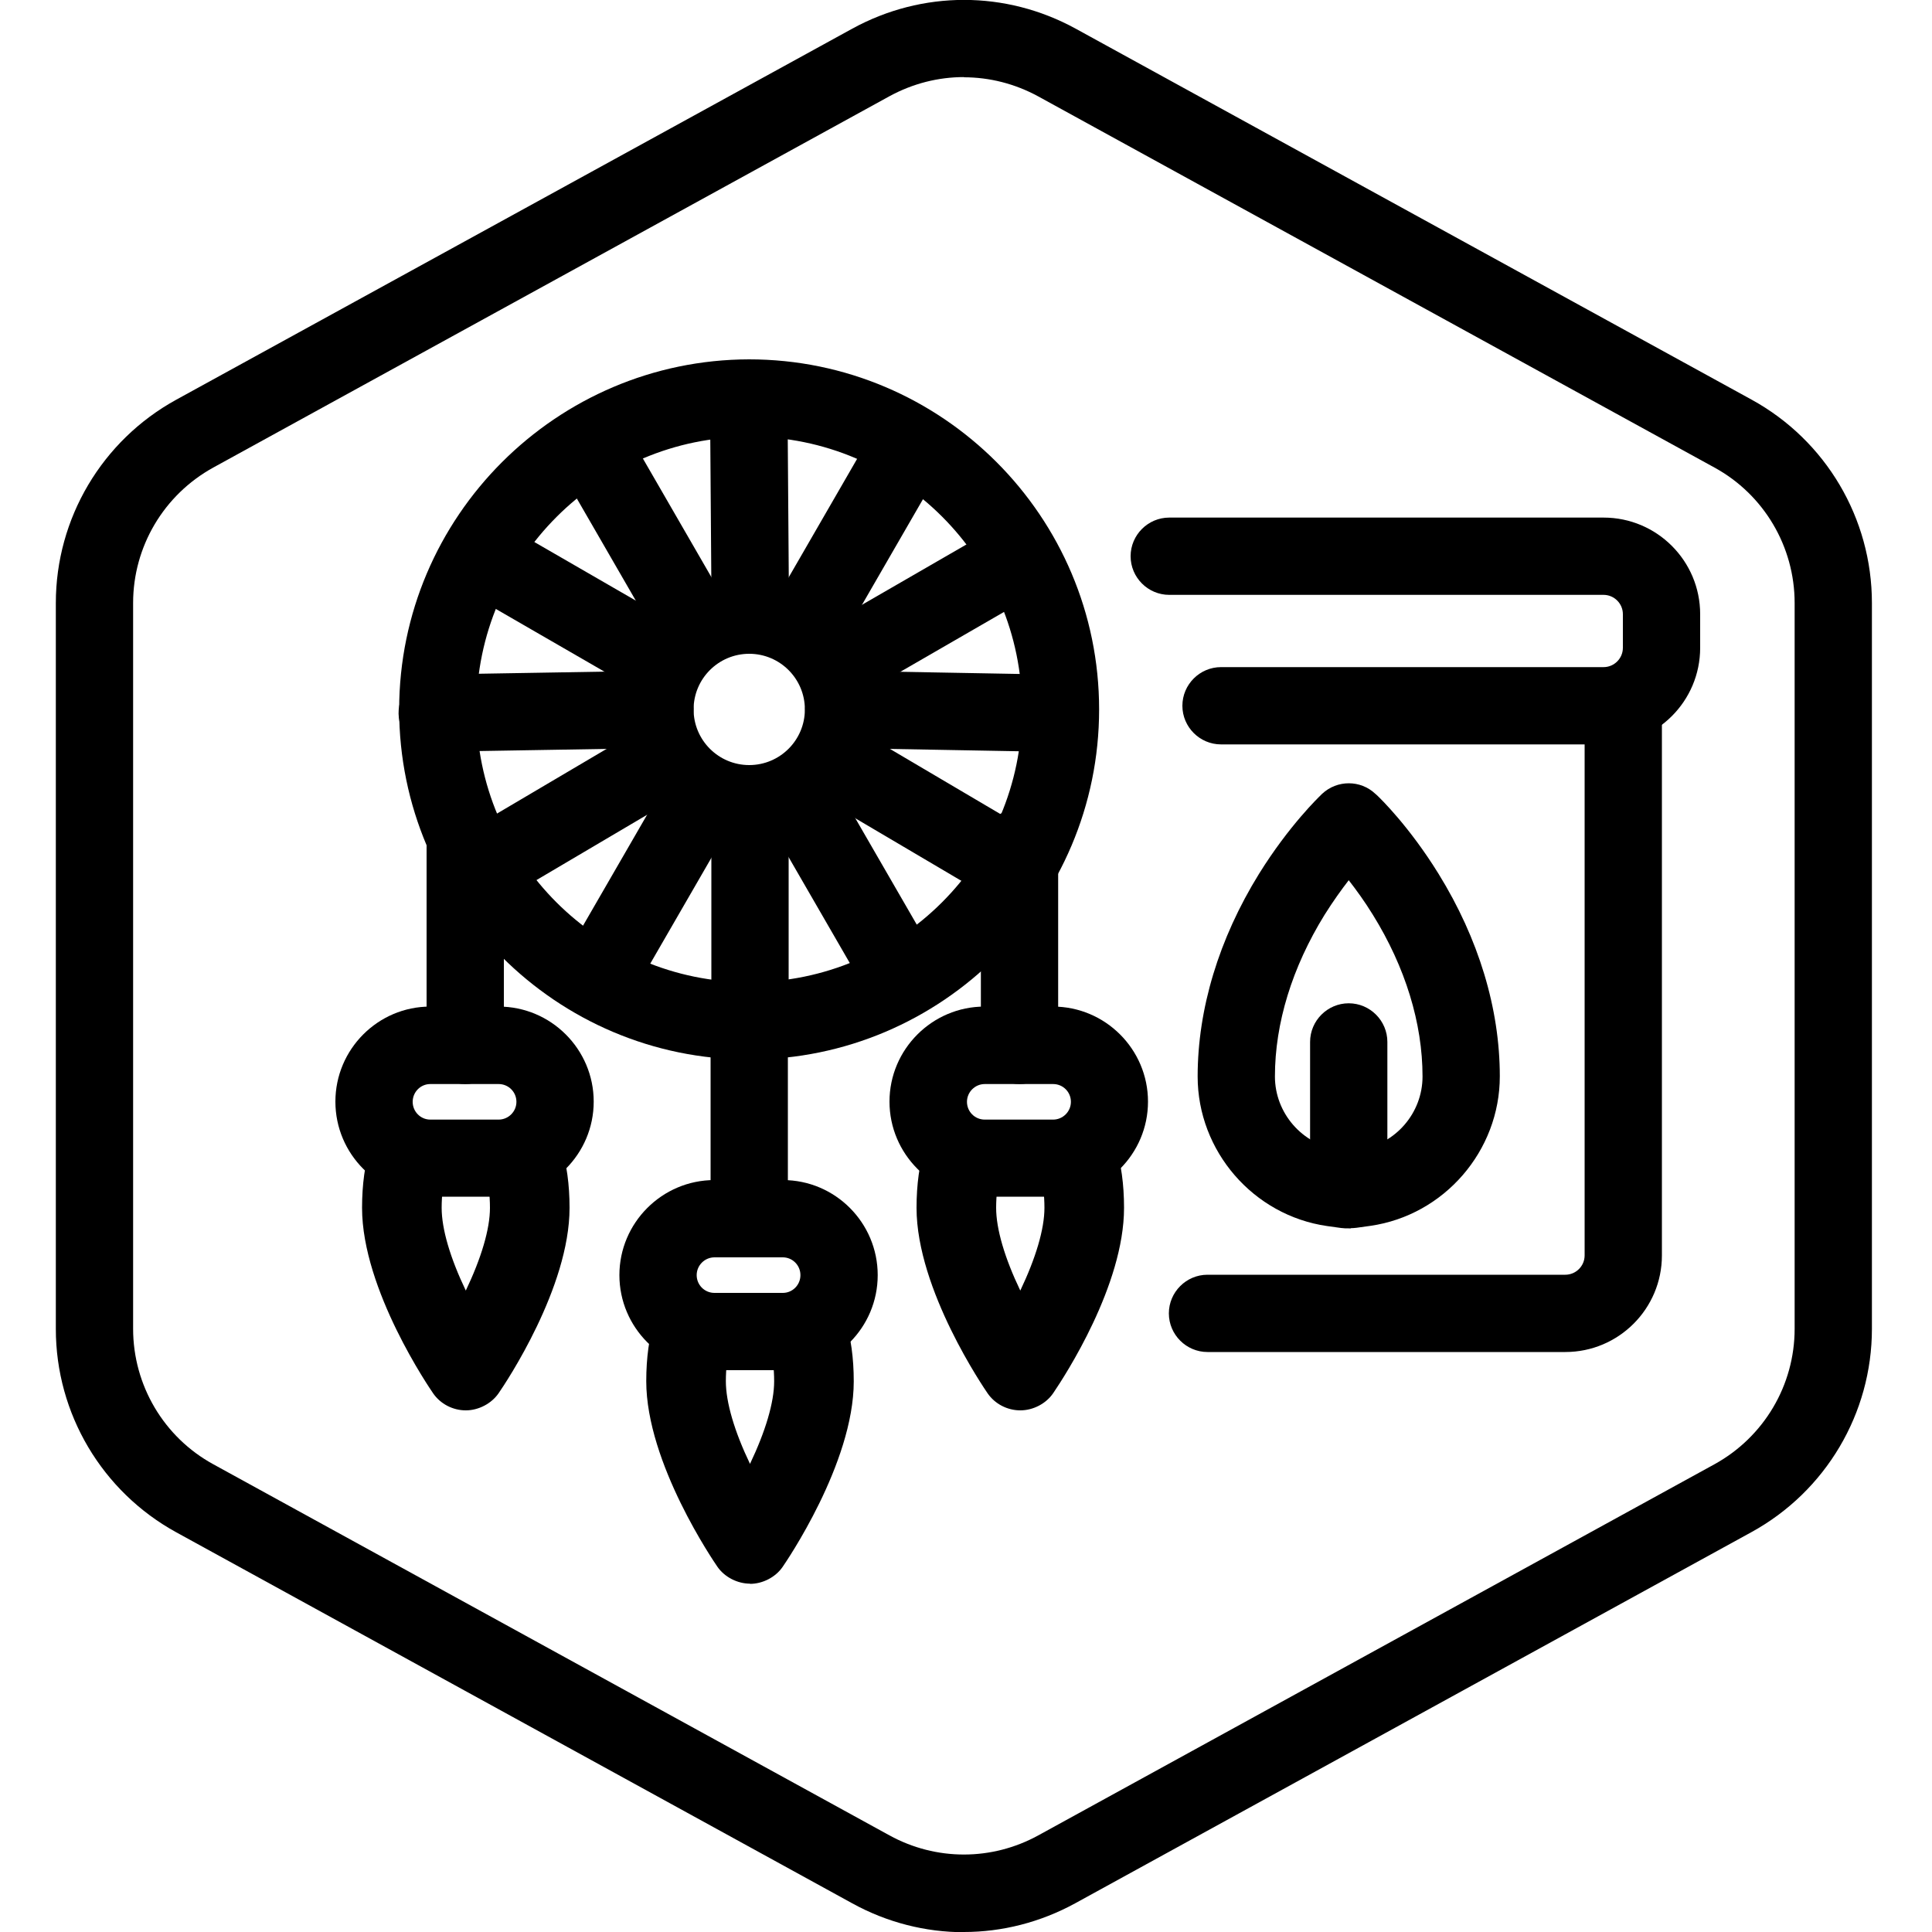
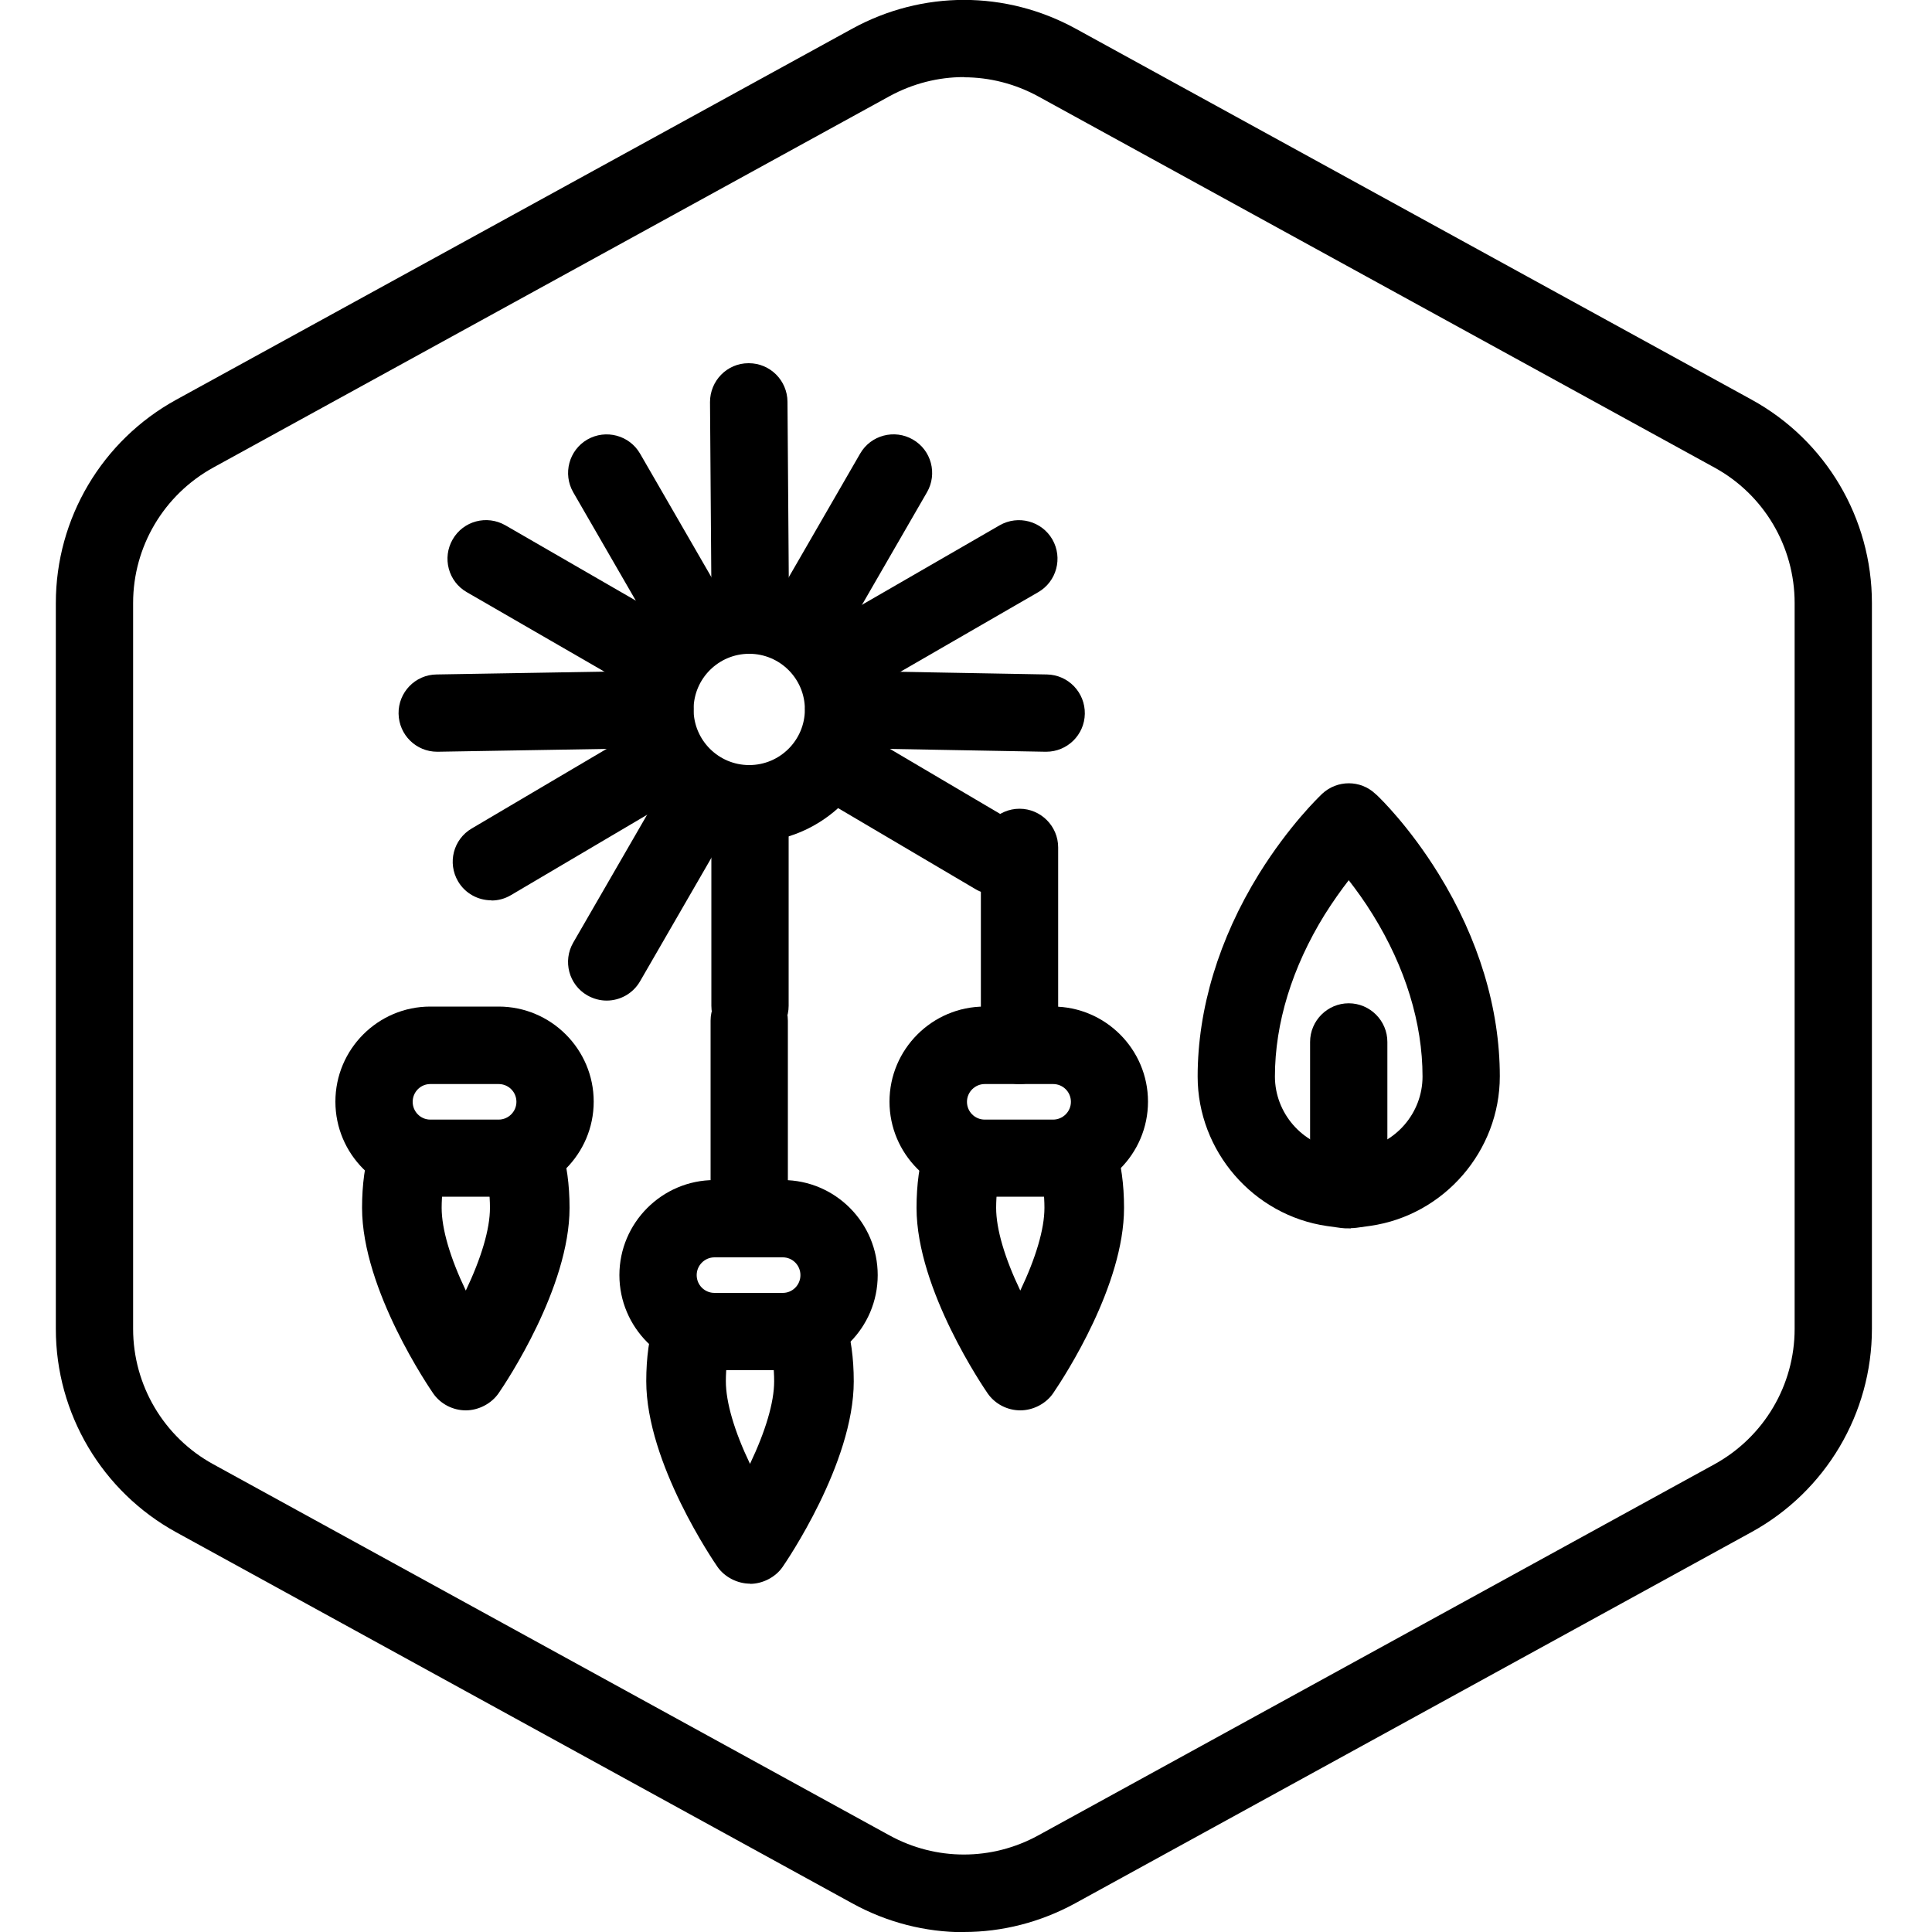
<svg xmlns="http://www.w3.org/2000/svg" id="Layer_1" data-name="Layer 1" viewBox="0 0 100 100">
  <defs>
    <style>
      .cls-1 {
        stroke-width: 0px;
      }
    </style>
  </defs>
  <g id="Hexagon">
    <path class="cls-1" d="M49.89,100.01c-1.98,0-3.97-.5-5.77-1.49l-35-19.21c-3.84-2.11-6.23-6.14-6.23-10.52V31.21c0-4.38,2.39-8.41,6.23-10.52L44.12,1.48c3.62-1.98,7.93-1.98,11.55,0l35,19.21c3.84,2.11,6.22,6.14,6.22,10.52v37.57c0,4.38-2.39,8.41-6.23,10.52l-35,19.21c-1.81.99-3.79,1.49-5.77,1.49ZM49.89,3.99c-1.32,0-2.64.33-3.85.99L11.04,24.2c-2.56,1.41-4.15,4.09-4.15,7.01v37.57c0,2.92,1.59,5.61,4.15,7.01l35,19.21c2.41,1.32,5.29,1.32,7.7,0l35-19.21c2.56-1.41,4.15-4.09,4.15-7.01V31.21c0-2.92-1.59-5.61-4.15-7.01L53.74,4.99c-1.21-.66-2.53-.99-3.85-.99Z" />
  </g>
  <g>
-     <path class="cls-1" d="M81.02,69.98h-18.52c-1.1,0-2-.9-2-2s.9-2,2-2h18.52c.55,0,1-.45,1-1v-28.11c0-1.1.9-2,2-2s2,.9,2,2v28.11c0,2.76-2.24,5-5,5Z" />
    <path class="cls-1" d="M69.92,63.58s-.07,0-.11,0c-.13,0-.26,0-.4-.02l-.72-.1c-3.82-.55-6.7-3.88-6.7-7.74,0-3.5,1.1-7.13,3.17-10.48,1.57-2.53,3.14-4.02,3.2-4.08l.07-.07c.78-.73,1.99-.73,2.76,0l.08.07c.16.15,1.67,1.61,3.19,4.07,2.07,3.35,3.17,6.97,3.17,10.48,0,3.86-2.88,7.19-6.7,7.74l-.72.1c-.1.01-.19.02-.29.02ZM69.81,45.56c-.38.49-.81,1.09-1.25,1.79-1.68,2.72-2.57,5.61-2.57,8.37,0,1.89,1.41,3.51,3.27,3.78l.55.08.55-.08c1.87-.27,3.27-1.89,3.27-3.78,0-2.76-.89-5.66-2.57-8.37-.43-.7-.87-1.3-1.25-1.79Z" />
    <path class="cls-1" d="M69.81,63.48c-1.1,0-2-.9-2-2v-7.55c0-1.1.9-2,2-2s2,.9,2,2v7.55c0,1.1-.9,2-2,2Z" />
-     <path class="cls-1" d="M83,38.53h-19.8c-1.1,0-2-.9-2-2s.9-2,2-2h19.8c.55,0,1-.45,1-1v-1.74c0-.55-.45-1-1-1h-22.48c-1.1,0-2-.9-2-2s.9-2,2-2h22.48c2.76,0,5,2.24,5,5v1.74c0,2.76-2.24,5-5,5Z" />
    <g>
      <path class="cls-1" d="M38.82,54.06c-1.1,0-2-.9-2-2v-10.27c0-1.1.9-2,2-2s2,.9,2,2v10.27c0,1.1-.9,2-2,2Z" />
      <path class="cls-1" d="M31.4,51.79c-.34,0-.68-.09-1-.27-.96-.55-1.28-1.78-.73-2.73l4.98-8.62c.55-.96,1.78-1.28,2.73-.73.96.55,1.28,1.78.73,2.73l-4.98,8.62c-.37.64-1.04,1-1.73,1Z" />
      <path class="cls-1" d="M51.48,46.29c-.35,0-.7-.09-1.01-.28l-8.46-4.99c-.95-.56-1.27-1.79-.71-2.74.56-.95,1.79-1.27,2.74-.71l8.46,4.99c.95.56,1.27,1.79.71,2.74-.37.63-1.04.98-1.72.98Z" />
      <path class="cls-1" d="M38.78,43.6c-3.79,0-6.88-3.09-6.88-6.88s3.09-6.88,6.88-6.88,6.88,3.09,6.88,6.88-3.09,6.88-6.88,6.88ZM38.78,33.84c-1.59,0-2.88,1.29-2.88,2.88s1.29,2.88,2.88,2.88,2.88-1.29,2.88-2.88-1.29-2.88-2.88-2.88Z" />
      <path class="cls-1" d="M43.84,36.06c-.69,0-1.36-.36-1.73-1-.55-.96-.22-2.18.73-2.73l8.9-5.14c.96-.55,2.18-.22,2.73.73.55.96.22,2.18-.73,2.73l-8.9,5.14c-.31.18-.66.27-1,.27Z" />
      <path class="cls-1" d="M38.82,32.32c-1.1,0-1.99-.89-2-1.99l-.07-9.52c0-1.1.88-2.01,1.99-2.01h.02c1.1,0,1.99.89,2,1.99l.07,9.52c0,1.1-.88,2.01-1.99,2.01h-.02Z" />
      <path class="cls-1" d="M38.82,81.97c-.65,0-1.32-.34-1.69-.88-.15-.22-3.68-5.35-3.68-9.6,0-1.22.15-2.29.44-3.2.32-.98,1.33-1.55,2.33-1.33,1,.22,1.68,1.16,1.56,2.18l-.15,1.35c-.04.33-.06.67-.06,1,0,1.09.44,2.59,1.25,4.28.8-1.68,1.25-3.18,1.25-4.27,0-.33-.02-.67-.06-1l-.15-1.35c-.12-1.02.56-1.96,1.56-2.18,1-.22,2.01.36,2.33,1.34.29.9.44,1.98.44,3.19,0,4.25-3.53,9.38-3.68,9.6-.37.54-1.04.88-1.69.88Z" />
-       <path class="cls-1" d="M38.78,54.84c-9.99,0-18.12-8.13-18.12-18.12.01-9.98,8.14-18.1,18.11-18.12,9.99,0,18.12,8.13,18.12,18.12s-8.13,18.12-18.12,18.12ZM38.78,22.61c-7.77,0-14.11,6.34-14.12,14.12,0,7.78,6.33,14.11,14.12,14.11s14.12-6.33,14.12-14.12-6.33-14.12-14.12-14.12Z" />
-       <path class="cls-1" d="M46.26,51.79c-.69,0-1.36-.36-1.73-1l-4.98-8.62c-.55-.96-.22-2.18.73-2.73.96-.55,2.18-.23,2.73.73l4.98,8.62c.55.96.22,2.18-.73,2.73-.31.18-.66.27-1,.27Z" />
      <path class="cls-1" d="M25.43,46.6c-.68,0-1.35-.35-1.72-.98-.56-.95-.25-2.18.71-2.74l8.98-5.3c.95-.56,2.18-.25,2.74.71.56.95.25,2.18-.71,2.74l-8.98,5.3c-.32.19-.67.28-1.01.28Z" />
      <path class="cls-1" d="M34.06,36.06c-.34,0-.68-.09-1-.27l-8.9-5.14c-.96-.55-1.28-1.78-.73-2.73.55-.96,1.77-1.28,2.73-.73l8.9,5.14c.96.55,1.28,1.78.73,2.73-.37.64-1.04,1-1.73,1Z" />
      <path class="cls-1" d="M54.15,38.91s-.03,0-.04,0l-10.48-.19c-1.1-.02-1.98-.93-1.96-2.04.02-1.09.91-1.96,2-1.96.01,0,.02,0,.04,0l10.48.19c1.1.02,1.98.93,1.96,2.04-.02,1.09-.91,1.96-2,1.96Z" />
      <path class="cls-1" d="M22.63,38.91c-1.09,0-1.98-.87-2-1.97-.02-1.1.86-2.02,1.97-2.03l11.27-.19s.02,0,.03,0c1.09,0,1.98.87,2,1.97.02,1.1-.86,2.02-1.97,2.03l-11.27.19s-.02,0-.03,0Z" />
      <path class="cls-1" d="M35.91,34.29c-.69,0-1.36-.36-1.73-1l-4.51-7.81c-.55-.96-.22-2.18.73-2.73.96-.55,2.18-.22,2.73.73l4.51,7.81c.55.96.22,2.18-.73,2.73-.31.18-.66.27-1,.27Z" />
      <path class="cls-1" d="M42,33.84c-.34,0-.68-.09-1-.27-.96-.55-1.28-1.78-.73-2.73l4.25-7.36c.55-.96,1.78-1.28,2.73-.73.96.55,1.28,1.78.73,2.73l-4.25,7.36c-.37.64-1.04,1-1.73,1Z" />
      <path class="cls-1" d="M38.78,65.08c-1.1,0-2-.9-2-2v-10.25c0-1.1.9-2,2-2s2,.9,2,2v10.25c0,1.1-.9,2-2,2Z" />
      <path class="cls-1" d="M40.52,70.92h-3.54c-2.71,0-4.92-2.21-4.92-4.92s2.21-4.92,4.92-4.92h3.54c2.71,0,4.91,2.21,4.91,4.92s-2.2,4.92-4.91,4.92ZM36.98,65.08c-.5,0-.92.41-.92.92s.41.92.92.92h3.54c.5,0,.91-.41.91-.92s-.41-.92-.91-.92h-3.54Z" />
      <path class="cls-1" d="M24.11,73c-.67,0-1.31-.33-1.69-.88-.15-.22-3.68-5.35-3.68-9.6,0-1.22.15-2.29.44-3.2.32-.98,1.33-1.55,2.33-1.33,1,.22,1.68,1.16,1.56,2.18l-.15,1.35c-.04.33-.06.67-.06,1,0,1.09.44,2.59,1.25,4.28.8-1.68,1.25-3.18,1.25-4.28,0-.33-.02-.67-.06-1l-.15-1.35c-.12-1.02.56-1.96,1.56-2.18,1-.22,2.01.36,2.33,1.34.29.9.44,1.98.44,3.19,0,4.12-3.29,9.04-3.67,9.59-.37.54-1.04.89-1.7.89Z" />
-       <path class="cls-1" d="M24.08,56.11c-1.1,0-2-.9-2-2v-10.25c0-1.1.9-2,2-2s2,.9,2,2v10.25c0,1.1-.9,2-2,2Z" />
      <path class="cls-1" d="M25.81,61.94h-3.54c-2.71,0-4.91-2.21-4.91-4.92s2.2-4.92,4.91-4.92h3.54c2.71,0,4.92,2.21,4.92,4.92s-2.21,4.92-4.92,4.92ZM22.27,56.11c-.5,0-.91.41-.91.92s.41.92.91.92h3.54c.5,0,.92-.41.92-.92s-.41-.92-.92-.92h-3.54Z" />
      <path class="cls-1" d="M52.81,73c-.67,0-1.31-.33-1.69-.88-.15-.22-3.68-5.35-3.68-9.6,0-1.22.15-2.29.44-3.2.32-.98,1.32-1.55,2.33-1.33,1,.22,1.68,1.16,1.56,2.18l-.15,1.35c-.04.33-.06.67-.06,1,0,1.09.44,2.59,1.25,4.28.8-1.68,1.25-3.18,1.25-4.28,0-.33-.02-.67-.06-1l-.15-1.35c-.12-1.02.56-1.96,1.56-2.18,1-.22,2.01.36,2.33,1.33.29.9.44,1.98.44,3.2,0,4-3.05,8.68-3.66,9.58-.37.55-1.04.9-1.71.9Z" />
      <path class="cls-1" d="M52.77,56.11c-1.1,0-2-.9-2-2v-10.25c0-1.1.9-2,2-2s2,.9,2,2v10.25c0,1.1-.9,2-2,2Z" />
      <path class="cls-1" d="M54.5,61.94h-3.54c-2.71,0-4.92-2.21-4.92-4.92s2.21-4.92,4.92-4.92h3.54c2.71,0,4.92,2.21,4.92,4.92s-2.21,4.92-4.92,4.92ZM50.97,56.11c-.5,0-.92.41-.92.92s.41.92.92.92h3.54c.5,0,.92-.41.92-.92s-.41-.92-.92-.92h-3.54Z" />
    </g>
  </g>
</svg>